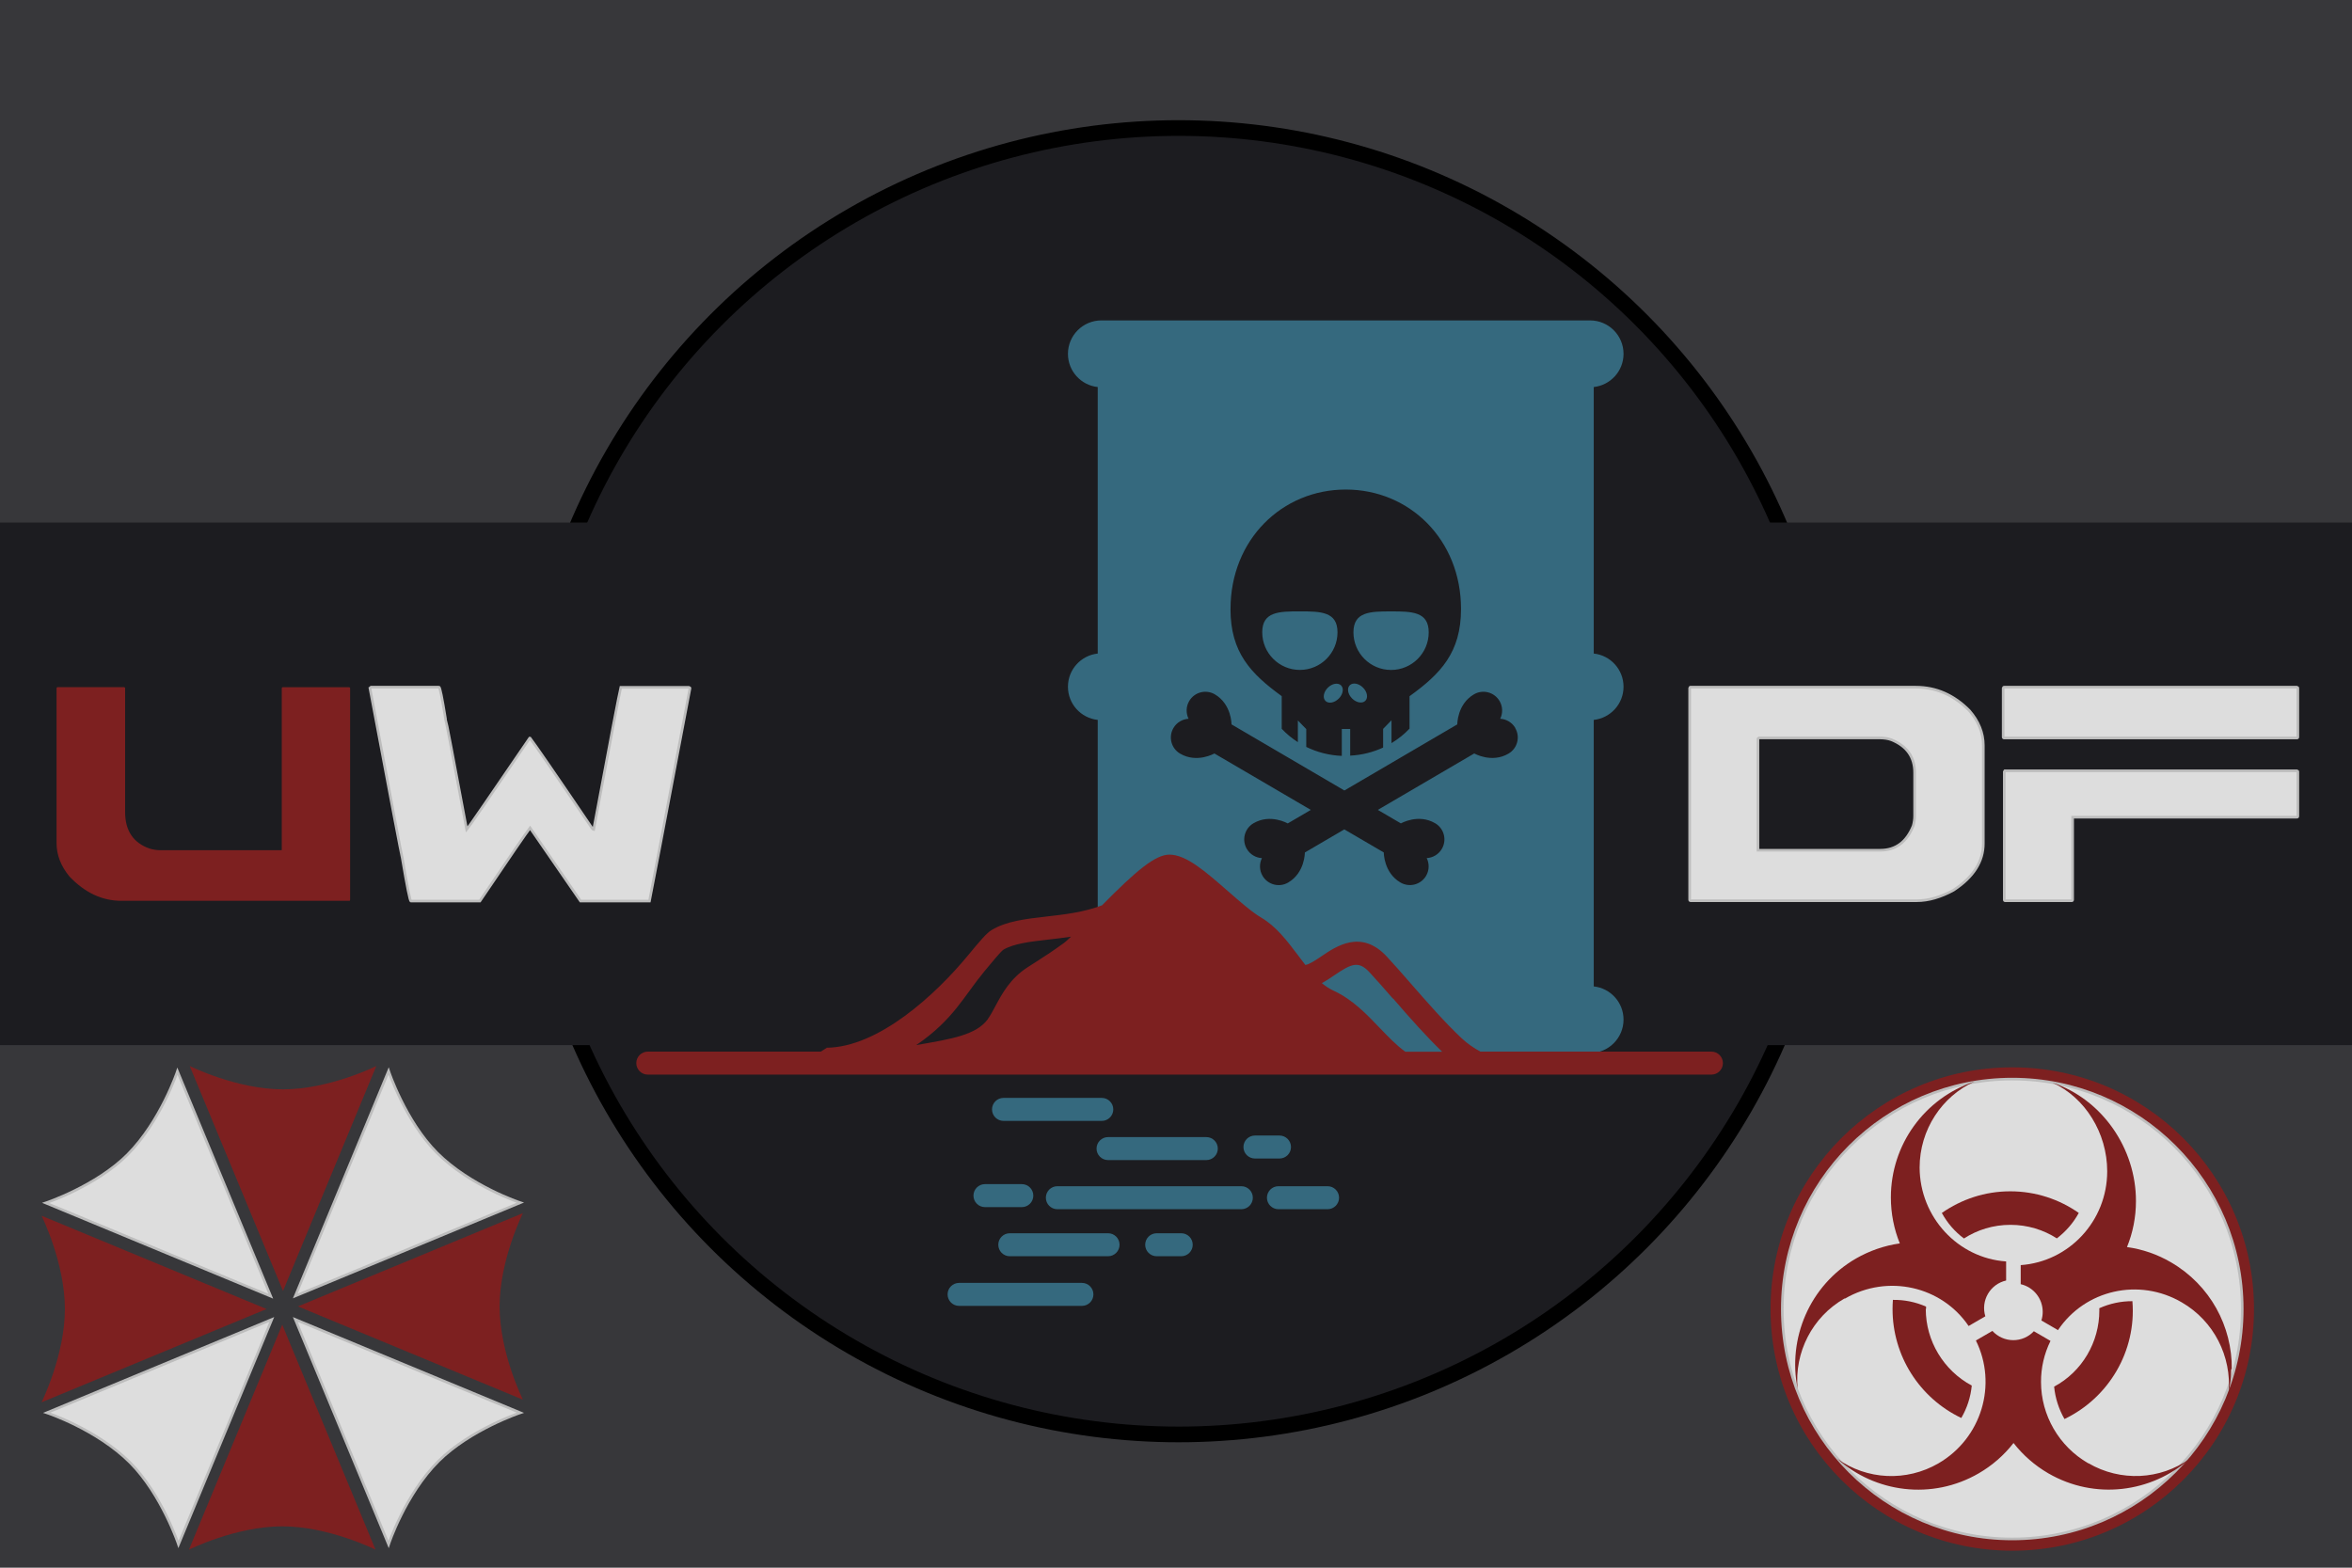
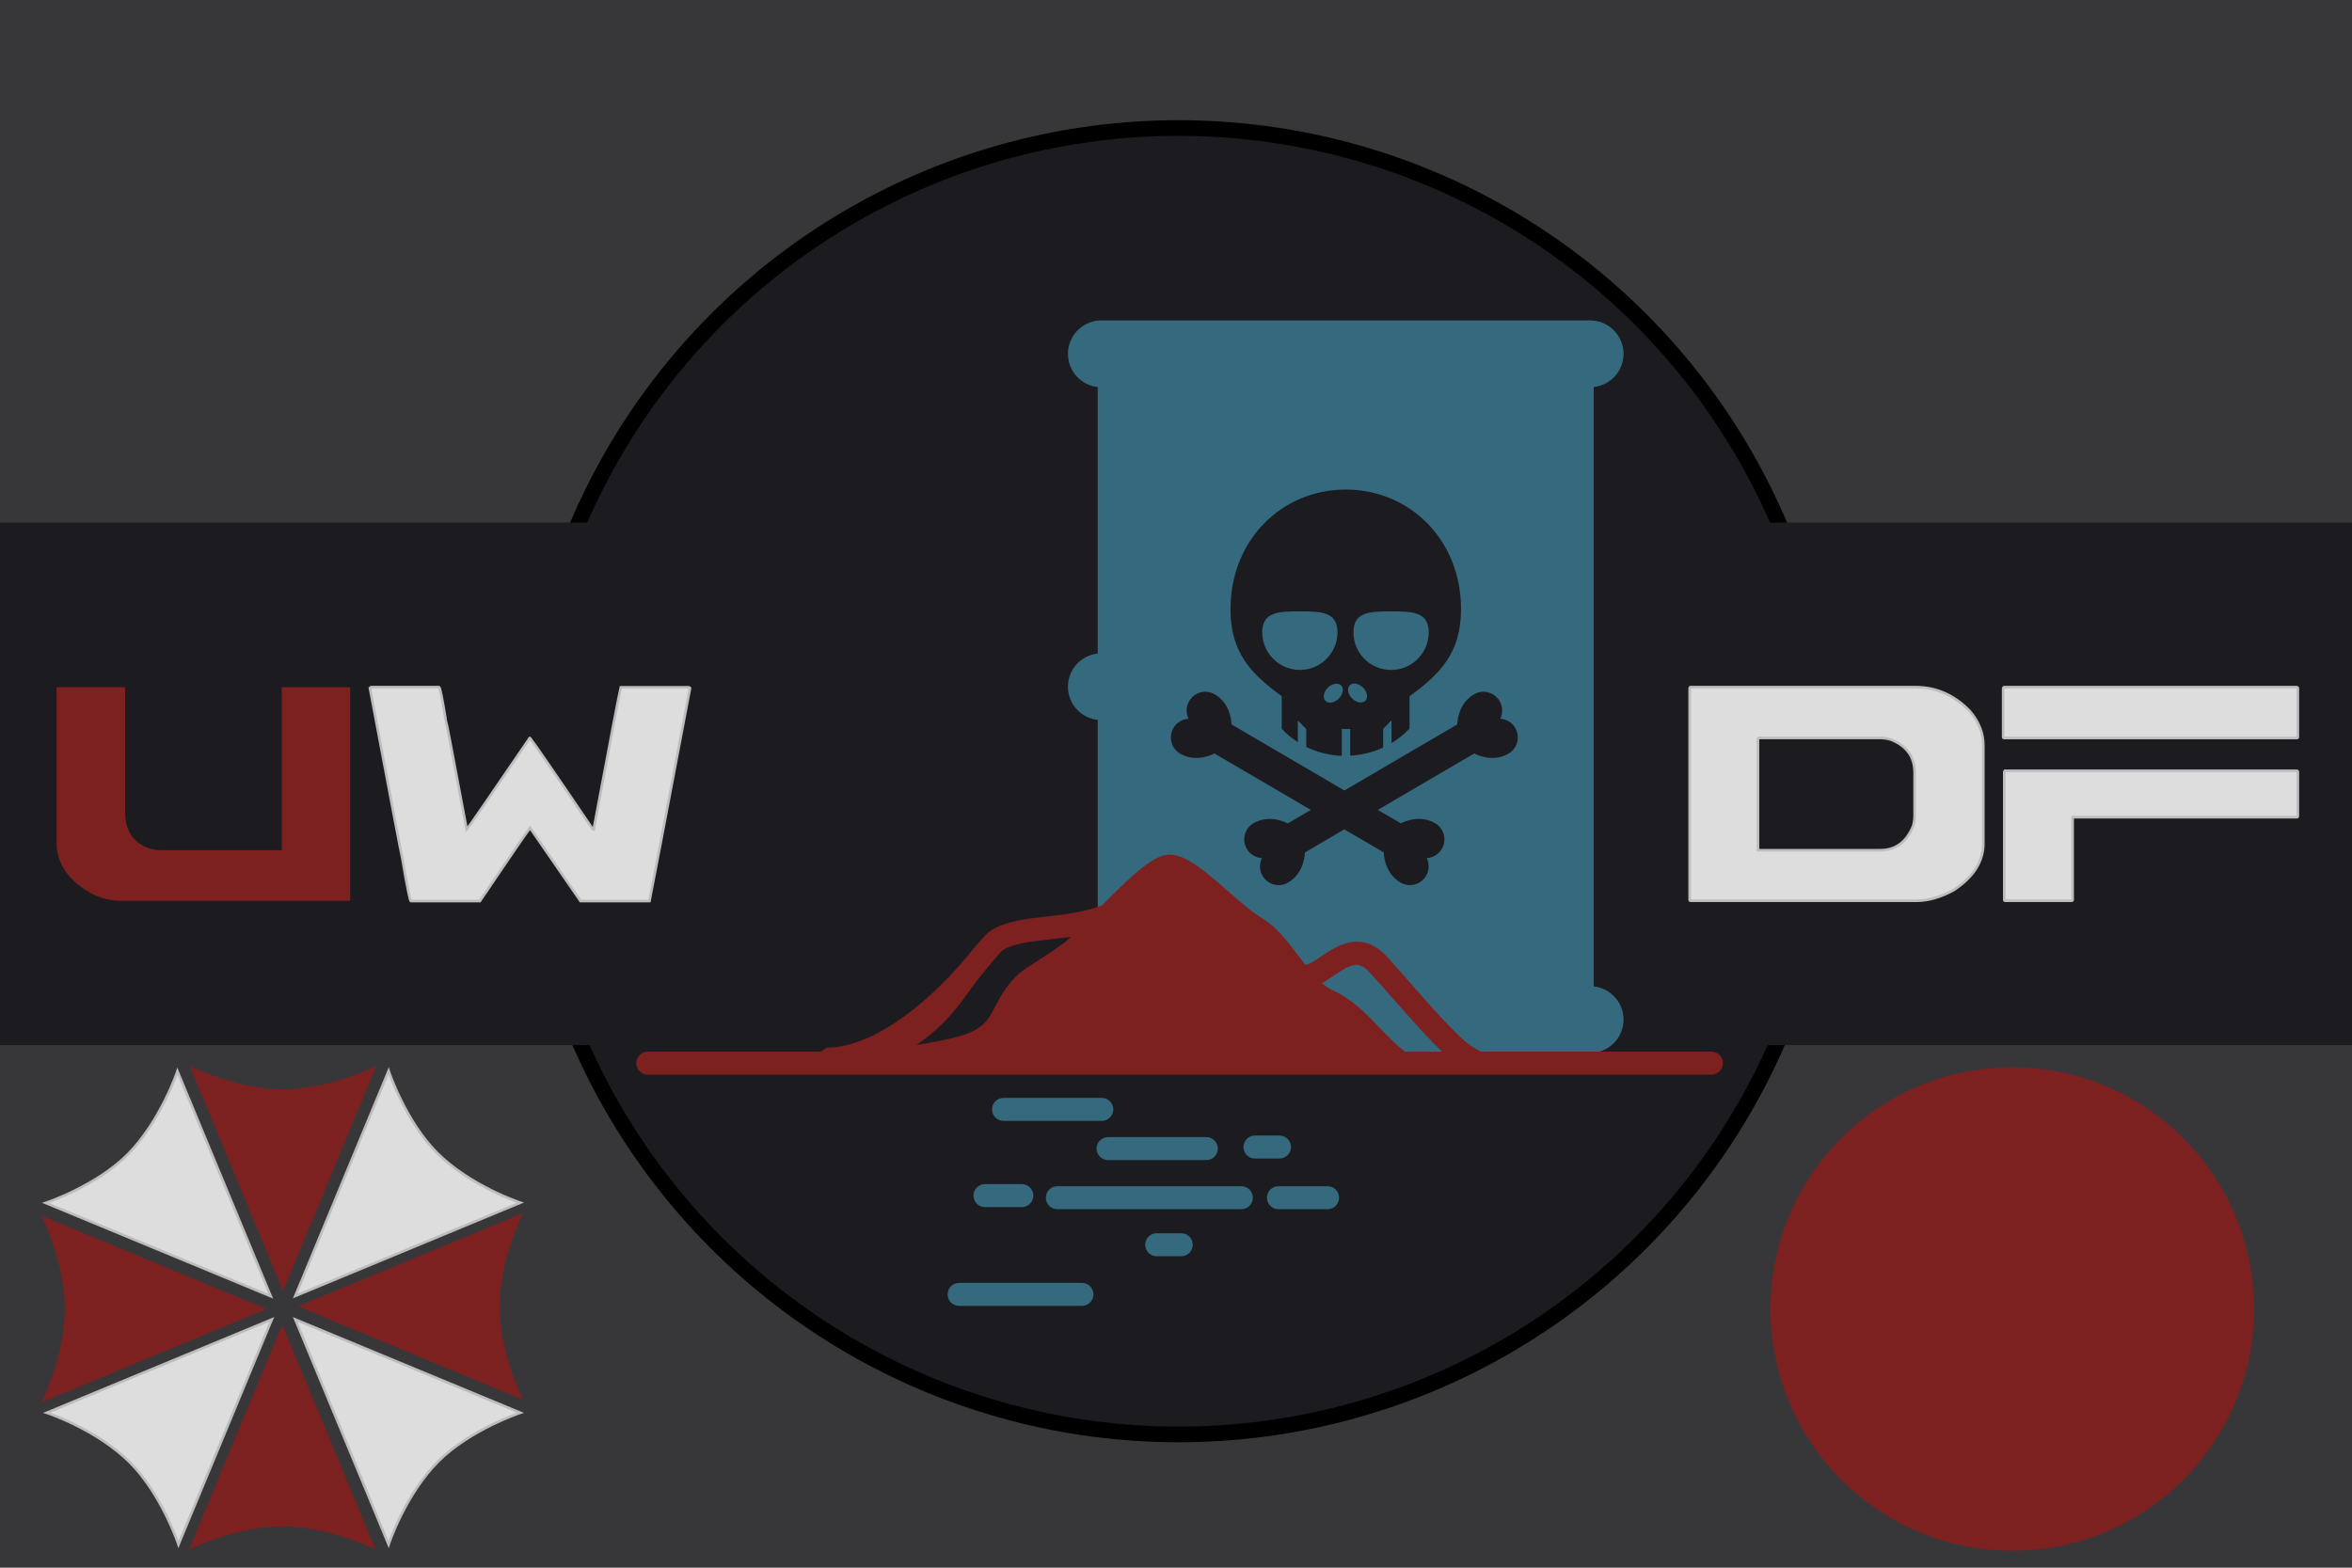
<svg xmlns="http://www.w3.org/2000/svg" width="900" height="600" preserveAspectRatio="xMinYMin meet" version="1.1">
  <title>GeoBrol - UWDF - Resident Evil (fictif)</title>
  <style>.b{fill:#37373a;}.t{fill:#1c1c20;}
 .r{opacity:0.4}
 .h{fill: none; stroke:#bbb; stroke-miterlimit: 10; stroke-width: 5px;}
 .w{fill:#35697e;}
    .j{fill:#ddd;stroke:#bdbdbd}
    .k{fill:#7d2020}</style>
  <path class="b" d="M900 0H0v600h900z" />
  <g class="t">
    <circle cx="451" cy="299" r="250" stroke="#000" stroke-width="6" />
    <path d="M0 200h900v200H0z" />
  </g>
  <g class="k">
    <path d="m22.1 263h25.4c0.254 0.051 0.381 0.178 0.381 0.381v47.4c0 7.16 3.12 11.8 9.37 14 1.42 0.406 2.74 0.609 3.96 0.609h46.6v-62c0.051-0.254 0.178-0.381 0.381-0.381h25.4c0.254 0.051 0.381 0.178 0.381 0.381v81c0 0.254-0.127 0.381-0.381 0.381h-87.1c-7.41 0-14-3.1-19.9-9.29-3.3-4.01-4.95-8.28-4.95-12.8v-59.3c0.051-0.254 0.177-0.381 0.38-0.381z" />
    <path class="j" d="m142 263h26c0.355 0 1.19 4.09 2.51 12.3 0.153 0.153 2.84 14.2 8.07 42.2 0.711-0.813 8.76-12.5 24.1-35h0.152c1.37 1.73 9.17 13 23.4 34 0.508 0.711 0.813 1.07 0.914 1.07 6.45-34.6 9.93-52.7 10.4-54.5h26.1c0.253 0.051 0.38 0.178 0.38 0.381-10 52.9-15.2 80-15.5 81.4h-26.4l-19.3-28c-1.47 1.93-7.87 11.2-19.2 28h-26.4c-0.356 0-1.45-5.43-3.28-16.3-0.355-1.32-4.49-23.1-12.4-65.2l0.381-0.228zm505 0h86.1c7.77 0 14.6 3 20.5 8.99 3.56 4.11 5.33 8.56 5.33 13.3v37.5c0 6.96-3.78 12.9-11.4 17.9-4.92 2.69-9.62 4.04-14.1 4.04h-86.5c-0.254 0-0.381-0.127-0.381-0.381v-81c0.052-0.254 0.179-0.381 0.381-0.381zm25.7 19.4v43h46.8c5.89 0 10.1-3.12 12.6-9.37 0.356-1.27 0.534-2.54 0.534-3.81v-16.5c0-5.99-2.97-10.2-8.91-12.6-1.27-0.456-2.74-0.685-4.42-0.685h-46.6zm94.2-19.4h112c0.26 0.051 0.38 0.178 0.38 0.381v18.7c0 0.254-0.12 0.381-0.38 0.381h-112c-0.254 0-0.381-0.127-0.381-0.381v-18.7c0.052-0.254 0.179-0.381 0.381-0.381zm0 32h112c0.26 0.051 0.38 0.178 0.38 0.381v17c0 0.254-0.12 0.381-0.38 0.381h-85.8v31.6c0 0.254-0.126 0.381-0.38 0.381h-25.4c-0.254 0-0.381-0.127-0.381-0.381v-49c0.052-0.254 0.179-0.381 0.381-0.381z" />
    <g class="w">
-       <path d="m483 242c0-7.93 6.43-8.01 14.4-8.01 7.93 0 14.4 0.078 14.4 8.01 0 7.93-6.43 14.4-14.4 14.4-7.93 0-14.4-6.43-14.4-14.4zm25.1 21.2c-1.65 1.64-2.06 3.9-0.907 5.06 1.15 1.16 3.42 0.767 5.07-0.871 1.65-1.64 2.06-3.91 0.907-5.06s-3.42-0.764-5.07 0.874zm24.2-6.79c7.94 0 14.4-6.43 14.4-14.4 0-7.93-6.43-8.01-14.4-8.01-7.93 0-14.4 0.078-14.4 8.01 0 7.94 6.43 14.4 14.4 14.4zm-9.85 11.8c1.15-1.16 0.745-3.42-0.907-5.06-1.65-1.64-3.91-2.03-5.06-0.874s-0.742 3.42 0.904 5.06c1.65 1.64 3.92 2.03 5.07 0.871zm87.4 7.32v102c6.42 0.684 11.4 6.12 11.4 12.7 0 7.06-5.73 12.8-12.8 12.8h-187c-7.06 0-12.8-5.73-12.8-12.8 0-6.6 5-12 11.4-12.7v-102c-6.42-0.681-11.4-6.11-11.4-12.7 0-6.6 5-12 11.4-12.7v-102c-6.42-0.681-11.4-6.11-11.4-12.7 0-7.06 5.73-12.8 12.8-12.8h187c7.06 0 12.8 5.72 12.8 12.8 0 6.6-5 12-11.4 12.7v102c6.42 0.683 11.4 6.12 11.4 12.7 0 6.6-5 12-11.4 12.7zm-139-42.4c0 16.6 7.77 24.7 19.6 33.3v12.5c1.82 1.94 3.9 3.65 6.18 5.11v-8.3l3.21 3.3v6.82c4.1 2.02 8.7 3.23 13.6 3.44v-10.3h3.21v10.2c4.5-0.222 8.75-1.31 12.6-3.09v-7.15l3.21-3.3v8.75c2.56-1.55 4.89-3.41 6.9-5.55v-12.4c11.9-8.6 19.7-16.7 19.7-33.4 0-26.5-19.7-45.7-44.1-45.7-24.4 0-44.1 19.2-44.1 45.7zm109 45.5c-1.26-2.16-3.47-3.4-5.79-3.54 1.02-2.08 1.02-4.62-0.243-6.78-2-3.42-6.39-4.57-9.81-2.57-6.44 3.77-6.37 11.5-6.37 11.5l-43.2 25.3-43.2-25.3s0.067-7.71-6.38-11.5c-3.42-2-7.81-0.851-9.81 2.57-1.26 2.16-1.26 4.7-0.24 6.78-2.32 0.135-4.53 1.38-5.79 3.54-2 3.42-0.851 7.82 2.57 9.81 6.44 3.77 13.1-0.064 13.1-0.064l36.9 21.6-8.83 5.17s-6.69-3.84-13.1-0.064c-3.42 2-4.57 6.39-2.57 9.81 1.26 2.16 3.48 3.4 5.79 3.54-1.02 2.08-1.02 4.62 0.241 6.78 2 3.42 6.4 4.57 9.81 2.56 6.44-3.77 6.38-11.5 6.38-11.5l15.1-8.84 15.1 8.83s-0.07 7.72 6.38 11.5c3.42 2 7.81 0.854 9.81-2.56 1.26-2.16 1.26-4.7 0.241-6.78 2.32-0.135 4.53-1.38 5.79-3.54 2-3.42 0.854-7.82-2.57-9.81-6.44-3.77-13.1 0.064-13.1 0.064l-8.83-5.17 36.9-21.6s6.7 3.84 13.1 0.064c3.42-1.99 4.57-6.39 2.57-9.8z" />
+       <path d="m483 242c0-7.93 6.43-8.01 14.4-8.01 7.93 0 14.4 0.078 14.4 8.01 0 7.93-6.43 14.4-14.4 14.4-7.93 0-14.4-6.43-14.4-14.4zm25.1 21.2c-1.65 1.64-2.06 3.9-0.907 5.06 1.15 1.16 3.42 0.767 5.07-0.871 1.65-1.64 2.06-3.91 0.907-5.06s-3.42-0.764-5.07 0.874zm24.2-6.79c7.94 0 14.4-6.43 14.4-14.4 0-7.93-6.43-8.01-14.4-8.01-7.93 0-14.4 0.078-14.4 8.01 0 7.94 6.43 14.4 14.4 14.4zm-9.85 11.8c1.15-1.16 0.745-3.42-0.907-5.06-1.65-1.64-3.91-2.03-5.06-0.874s-0.742 3.42 0.904 5.06c1.65 1.64 3.92 2.03 5.07 0.871zm87.4 7.32v102c6.42 0.684 11.4 6.12 11.4 12.7 0 7.06-5.73 12.8-12.8 12.8h-187c-7.06 0-12.8-5.73-12.8-12.8 0-6.6 5-12 11.4-12.7v-102c-6.42-0.681-11.4-6.11-11.4-12.7 0-6.6 5-12 11.4-12.7v-102c-6.42-0.681-11.4-6.11-11.4-12.7 0-7.06 5.73-12.8 12.8-12.8h187c7.06 0 12.8 5.72 12.8 12.8 0 6.6-5 12-11.4 12.7v102zm-139-42.4c0 16.6 7.77 24.7 19.6 33.3v12.5c1.82 1.94 3.9 3.65 6.18 5.11v-8.3l3.21 3.3v6.82c4.1 2.02 8.7 3.23 13.6 3.44v-10.3h3.21v10.2c4.5-0.222 8.75-1.31 12.6-3.09v-7.15l3.21-3.3v8.75c2.56-1.55 4.89-3.41 6.9-5.55v-12.4c11.9-8.6 19.7-16.7 19.7-33.4 0-26.5-19.7-45.7-44.1-45.7-24.4 0-44.1 19.2-44.1 45.7zm109 45.5c-1.26-2.16-3.47-3.4-5.79-3.54 1.02-2.08 1.02-4.62-0.243-6.78-2-3.42-6.39-4.57-9.81-2.57-6.44 3.77-6.37 11.5-6.37 11.5l-43.2 25.3-43.2-25.3s0.067-7.71-6.38-11.5c-3.42-2-7.81-0.851-9.81 2.57-1.26 2.16-1.26 4.7-0.24 6.78-2.32 0.135-4.53 1.38-5.79 3.54-2 3.42-0.851 7.82 2.57 9.81 6.44 3.77 13.1-0.064 13.1-0.064l36.9 21.6-8.83 5.17s-6.69-3.84-13.1-0.064c-3.42 2-4.57 6.39-2.57 9.81 1.26 2.16 3.48 3.4 5.79 3.54-1.02 2.08-1.02 4.62 0.241 6.78 2 3.42 6.4 4.57 9.81 2.56 6.44-3.77 6.38-11.5 6.38-11.5l15.1-8.84 15.1 8.83s-0.07 7.72 6.38 11.5c3.42 2 7.81 0.854 9.81-2.56 1.26-2.16 1.26-4.7 0.241-6.78 2.32-0.135 4.53-1.38 5.79-3.54 2-3.42 0.854-7.82-2.57-9.81-6.44-3.77-13.1 0.064-13.1 0.064l-8.83-5.17 36.9-21.6s6.7 3.84 13.1 0.064c3.42-1.99 4.57-6.39 2.57-9.8z" />
      <path d="m424 444h37.6c2.43 0 4.4-1.97 4.4-4.4s-1.97-4.4-4.4-4.4h-37.6c-2.43 0-4.4 1.97-4.4 4.4s1.97 4.4 4.4 4.4z" />
      <path d="m475 454h-70.4c-2.43 0-4.4 1.97-4.4 4.4s1.97 4.4 4.4 4.4h70.4c2.43 0 4.4-1.97 4.4-4.4s-1.97-4.4-4.4-4.4z" />
      <path d="m508 454h-18.8c-2.43 0-4.4 1.97-4.4 4.4s1.97 4.4 4.4 4.4h18.8c2.43 0 4.4-1.97 4.4-4.4s-1.97-4.4-4.4-4.4z" />
      <path d="m391 462c2.43 0 4.4-1.97 4.4-4.4s-1.97-4.4-4.4-4.4h-14.1c-2.43 0-4.4 1.97-4.4 4.4s1.97 4.4 4.4 4.4h14.1z" />
      <path d="m494 439c0-2.43-1.97-4.4-4.4-4.4h-9.39c-2.43 0-4.4 1.97-4.4 4.4s1.97 4.4 4.4 4.4h9.39c2.43 0 4.4-1.97 4.4-4.4z" />
-       <path d="m424 472h-37.6c-2.43 0-4.4 1.97-4.4 4.4s1.97 4.4 4.4 4.4h37.6c2.43 0 4.4-1.97 4.4-4.4s-1.97-4.4-4.4-4.4z" />
      <path d="m414 491h-47c-2.43 0-4.4 1.97-4.4 4.4s1.97 4.4 4.4 4.4h47c2.43 0 4.4-1.97 4.4-4.4s-1.97-4.4-4.4-4.4z" />
      <path d="m452 472h-9.39c-2.43 0-4.4 1.97-4.4 4.4s1.97 4.4 4.4 4.4h9.39c2.43 0 4.4-1.97 4.4-4.4s-1.97-4.4-4.4-4.4z" />
      <path d="m384 429h37.6c2.43 0 4.4-1.97 4.4-4.4s-1.97-4.4-4.4-4.4h-37.6c-2.43 0-4.4 1.97-4.4 4.4s1.97 4.4 4.4 4.4z" />
    </g>
    <path d="m316 401c20.2 0 42.3-20.7 54.2-35.1 5.02-6.06 7.32-8.8 9.3-9.98 5.64-3.38 13-4.23 20.8-5.12 7.07-0.809 14.4-1.65 21.4-4.31 13.1-13.3 20.4-19.4 25.8-19.4 6.41 0 13.8 6.49 22.4 14 4.49 3.93 9.13 7.99 12.7 10.1 5.83 3.43 9.96 8.98 14 14.3 0.97 1.3 1.93 2.58 2.89 3.82 1.56-0.199 4.02-1.87 6.21-3.35 5.69-3.86 15.2-10.3 24.9 0.077 2.77 2.97 5.88 6.53 9.17 10.3 6.14 7.04 13.1 15 19.6 21.1 2.17 2.03 4.62 3.69 7.11 5.05h88.4c2.43 0 4.4 1.97 4.4 4.4s-1.97 4.4-4.4 4.4h-407c-2.43 0-4.4-1.97-4.4-4.4s1.97-4.4 4.4-4.4h66.2l2.42-1.54zm217-18.8c-3.24-3.72-6.3-7.23-8.97-10.1-4.18-4.48-6.87-3.3-13.5 1.2-1.54 1.05-3.11 2.11-4.73 2.97 1.4 1.16 2.9 2.16 4.53 2.91 7.22 3.35 12.5 8.86 17.6 14.2 3.32 3.46 6.42 6.7 9.82 9.15h14.1c-5.79-5.59-12.1-12.6-18.8-20.4zm-155 7.8c0.993-1.37 1.92-3.11 2.91-4.96 2.53-4.74 5.68-10.6 12.4-14.9l1.97-1.26c4.64-2.98 7.2-4.62 11.9-8.01 0.547-0.391 1.48-1.25 2.63-2.38-3 0.463-5.92 0.798-8.7 1.12-7.1 0.813-13.2 1.52-17.2 3.9-1.03 0.749-4.24 4.64-7.09 8.07-8.11 9.8-11.9 18.6-26.2 28.4 13.6-2.36 22.9-3.83 27.4-9.94z" />
  </g>
  <g class="j">
    <path d="m67.9 410s-6.38 19.1-19.1 31.9c-12.1 12.1-31.3 18.5-31.3 18.5l86.1 35.7-35.7-86.1z" />
    <path d="m104 505-35.7 86.1s-6.38-19.1-18.5-31.3c-12.8-12.8-31.9-19.1-31.9-19.1l86.1-35.7z" />
    <path d="m113 505 86.1 35.7s-19.1 6.38-31.3 18.5c-12.8 12.8-19.1 31.9-19.1 31.9l-35.7-86.1z" />
    <path d="m113 496 35.7-86.1s6.38 19.1 18.5 31.3c12.8 12.8 31.9 19.1 31.9 19.1l-86.1 35.7z" />
  </g>
  <g class="k">
    <path d="m144 408s-17.9 8.93-35.7 8.93-35.7-8.93-35.7-8.93l35.7 86.1 35.7-86.1z" />
    <path d="m102 501-86.1 35.7s8.93-17.9 8.93-35.7-8.93-35.7-8.93-35.7l86.1 35.7z" />
    <path d="m108 507 35.7 86.1s-17.9-8.93-35.7-8.93-35.7 8.93-35.7 8.93l35.7-86.1z" />
    <path d="m114 500 86.1-35.7s-8.93 17.9-8.93 35.7 8.93 35.7 8.93 35.7l-86.1-35.7z" />
  </g>
  <circle class="k" cx="770" cy="501" r="92.5" />
-   <circle class="j" cx="770" cy="501" r="88" />
  <g class="k">
    <path d="m787 474c3.48-2.62 6.37-5.96 8.45-9.77-7.43-5.22-16.5-8.28-26.2-8.28-9.77 0-18.7 3.06-26.2 8.28 2.08 3.83 4.96 7.16 8.46 9.77 5.12-3.3 11.2-5.22 17.8-5.22 6.57 0 12.7 1.92 17.8 5.22" />
    <path d="m816 498c-4.38-0.027-8.69 0.894-12.7 2.7 6e-3 0.271 0.02 0.533 0.02 0.804 0.017 12.2-6.63 23.5-17.3 29.2 0.415 4.35 1.77 8.58 3.96 12.4 17.1-8.22 27.5-26.1 26-45" />
    <path d="m737 501c0-0.306 0.014-0.616 0.022-0.917-3.99-1.77-8.32-2.65-12.7-2.58-0.086 1.15-0.129 2.34-0.129 3.5-0.025 17.8 10.2 34 26.3 41.7 2.21-3.78 3.58-8 4.01-12.4-10.8-5.79-17.6-17.1-17.6-29.3" />
    <path d="m706 497c16.4-9.49 37-4.7 47.3 10.5l6.39-3.71c-1.82-6.02 1.82-12.3 7.96-13.7v-7.3c-18.4-1.25-33-16.9-33.1-35.9 2e-3 -14.6 8.6-27.3 20.9-32.9l-0.095 0.034c0.032-0.015 0.064-0.029 0.095-0.045-19 6.35-31.9 24.1-31.9 44.3v0.01c0 6.24 1.22 12.2 3.42 17.6-5.9 0.832-11.6 2.81-16.8 5.8-17.8 10.3-26.2 30.7-22.3 49.9-1.34-14 5.65-27.6 17.9-34.6" />
    <path d="m854 524c0.161-16.3-8.17-32.1-23.3-40.9-5.15-3-10.8-4.98-16.8-5.81 2.22-5.44 3.43-11.4 3.43-17.6v-8e-3c0.03-20.1-12.9-38.9-31.9-45.3 0.03 0.017 0.061 0.032 0.094 0.047l-0.094-0.034c12.4 5.63 20.9 19.2 20.9 33.9-3e-3 19-14.6 34.6-33.1 35.9v7.3c4.94 1.14 8.43 5.53 8.42 10.6 0 1.15-0.176 2.26-0.505 3.29l6.35 3.69c10.3-15.4 31-20.2 47.4-10.6 12.2 7.07 19.1 20.6 17.9 34.6v-5e-3 0.021c0.63-3 0.948-6.02 0.977-9.05" />
    <path d="m799 560c-11.1-6.43-18-18.3-18-31.1-0.021-5.45 1.22-10.8 3.63-15.7l-6.37-3.7c-2.03 2.19-4.89 3.43-7.87 3.42-3.04 3e-3 -5.95-1.29-7.99-3.54l-6.32 3.67c8.33 16.8 2.19 37.4-14.3 47-12.2 7.1-27.4 6.41-38.8-1.78 14.5 13 36.3 16 54.2 5.61 5.13-2.98 9.66-6.91 13.3-11.6 3.66 4.68 8.17 8.62 13.3 11.6 17.8 10.3 39.5 7.46 54.2-5.61l-0.07 0.049 0.07-0.058c-11.4 8.18-26.6 8.88-38.8 1.78" />
  </g>
</svg>